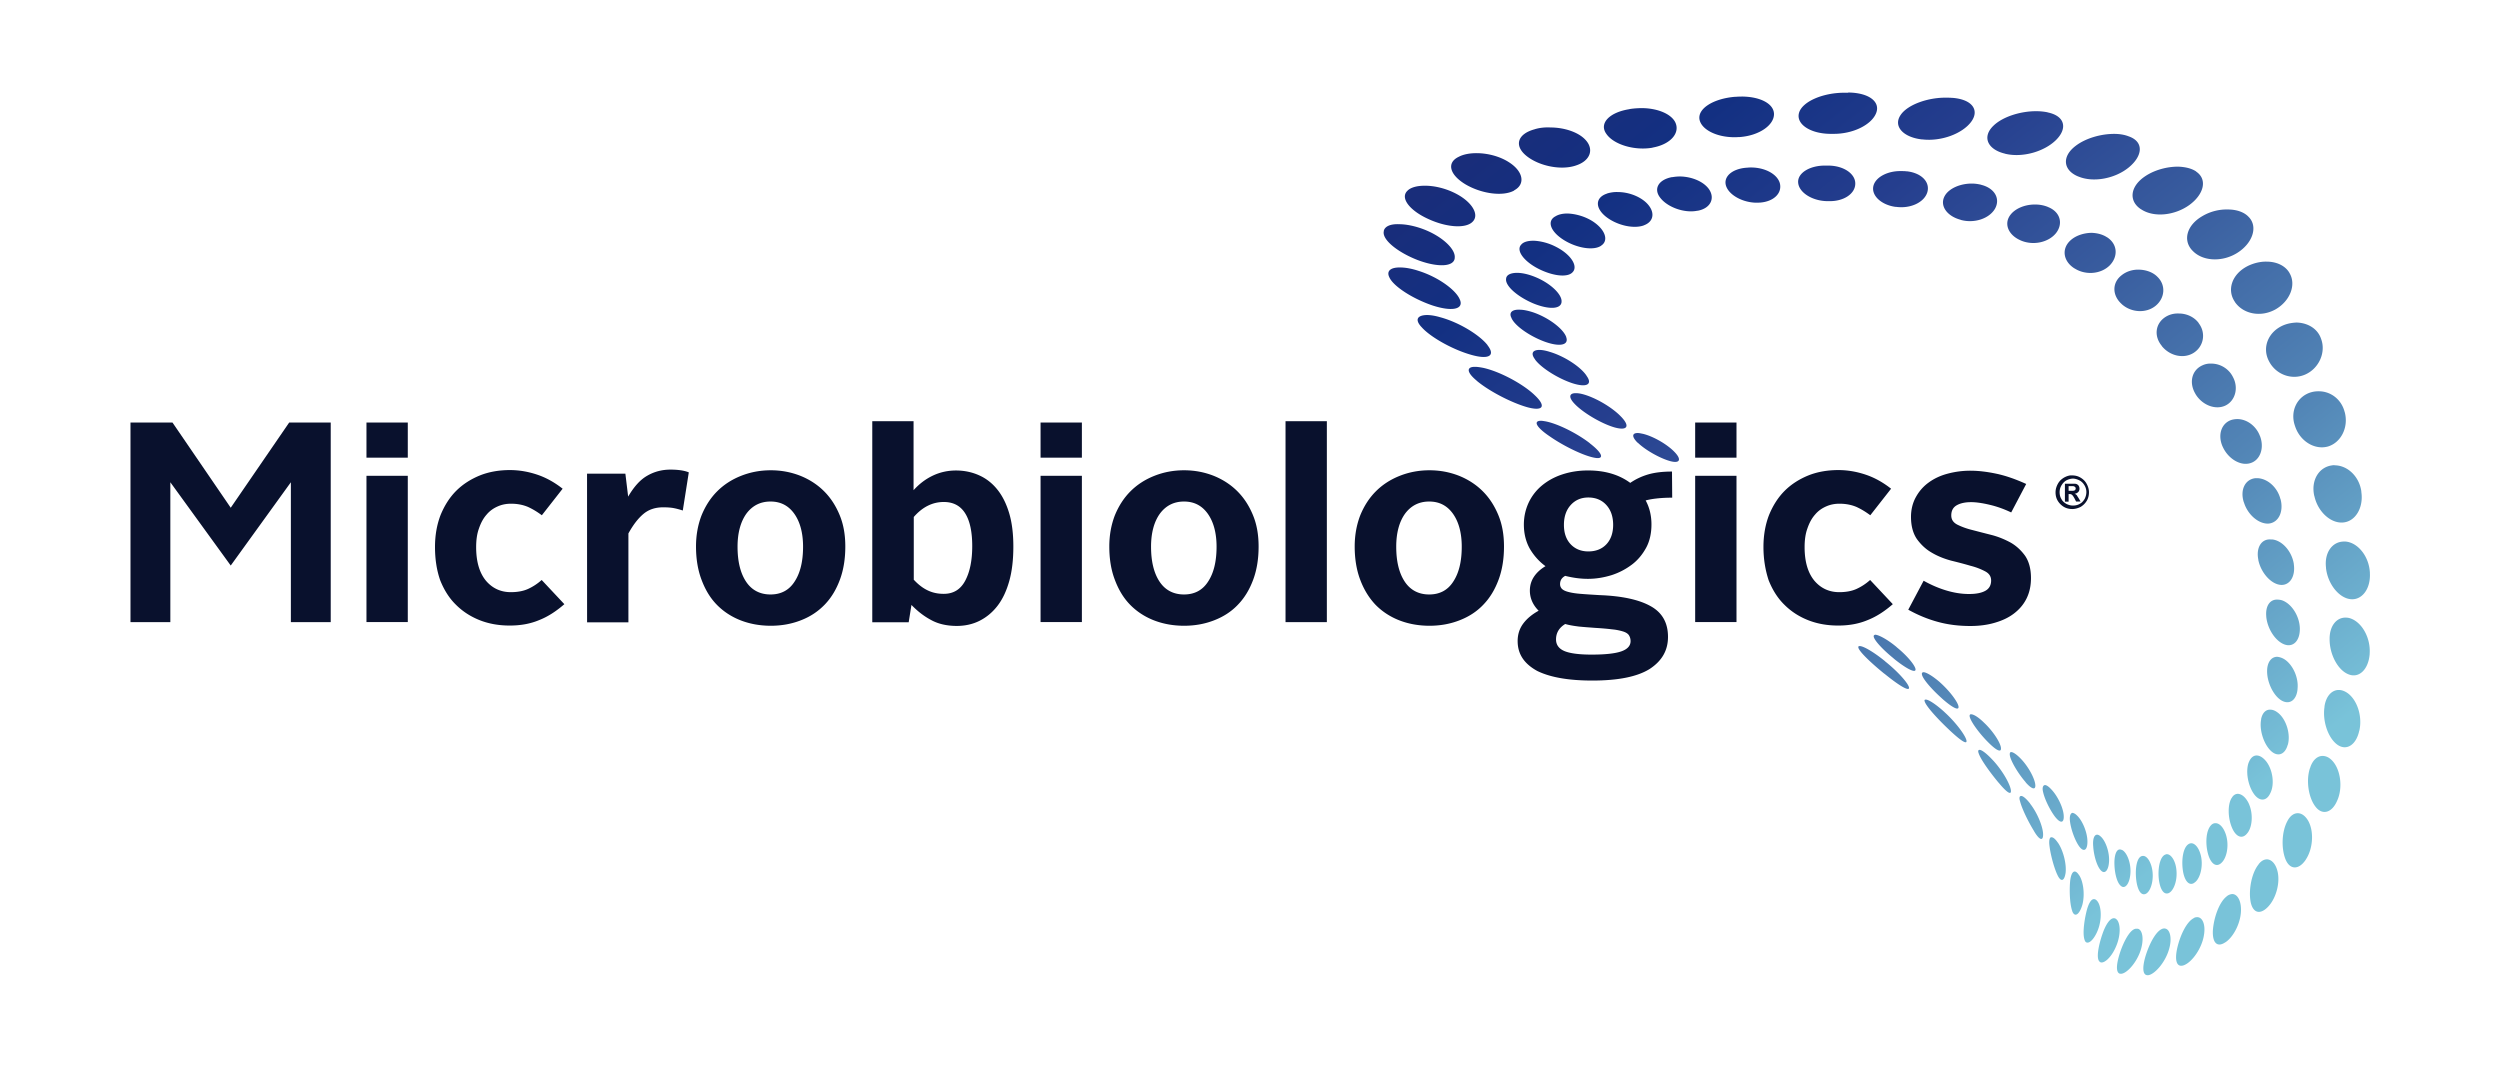
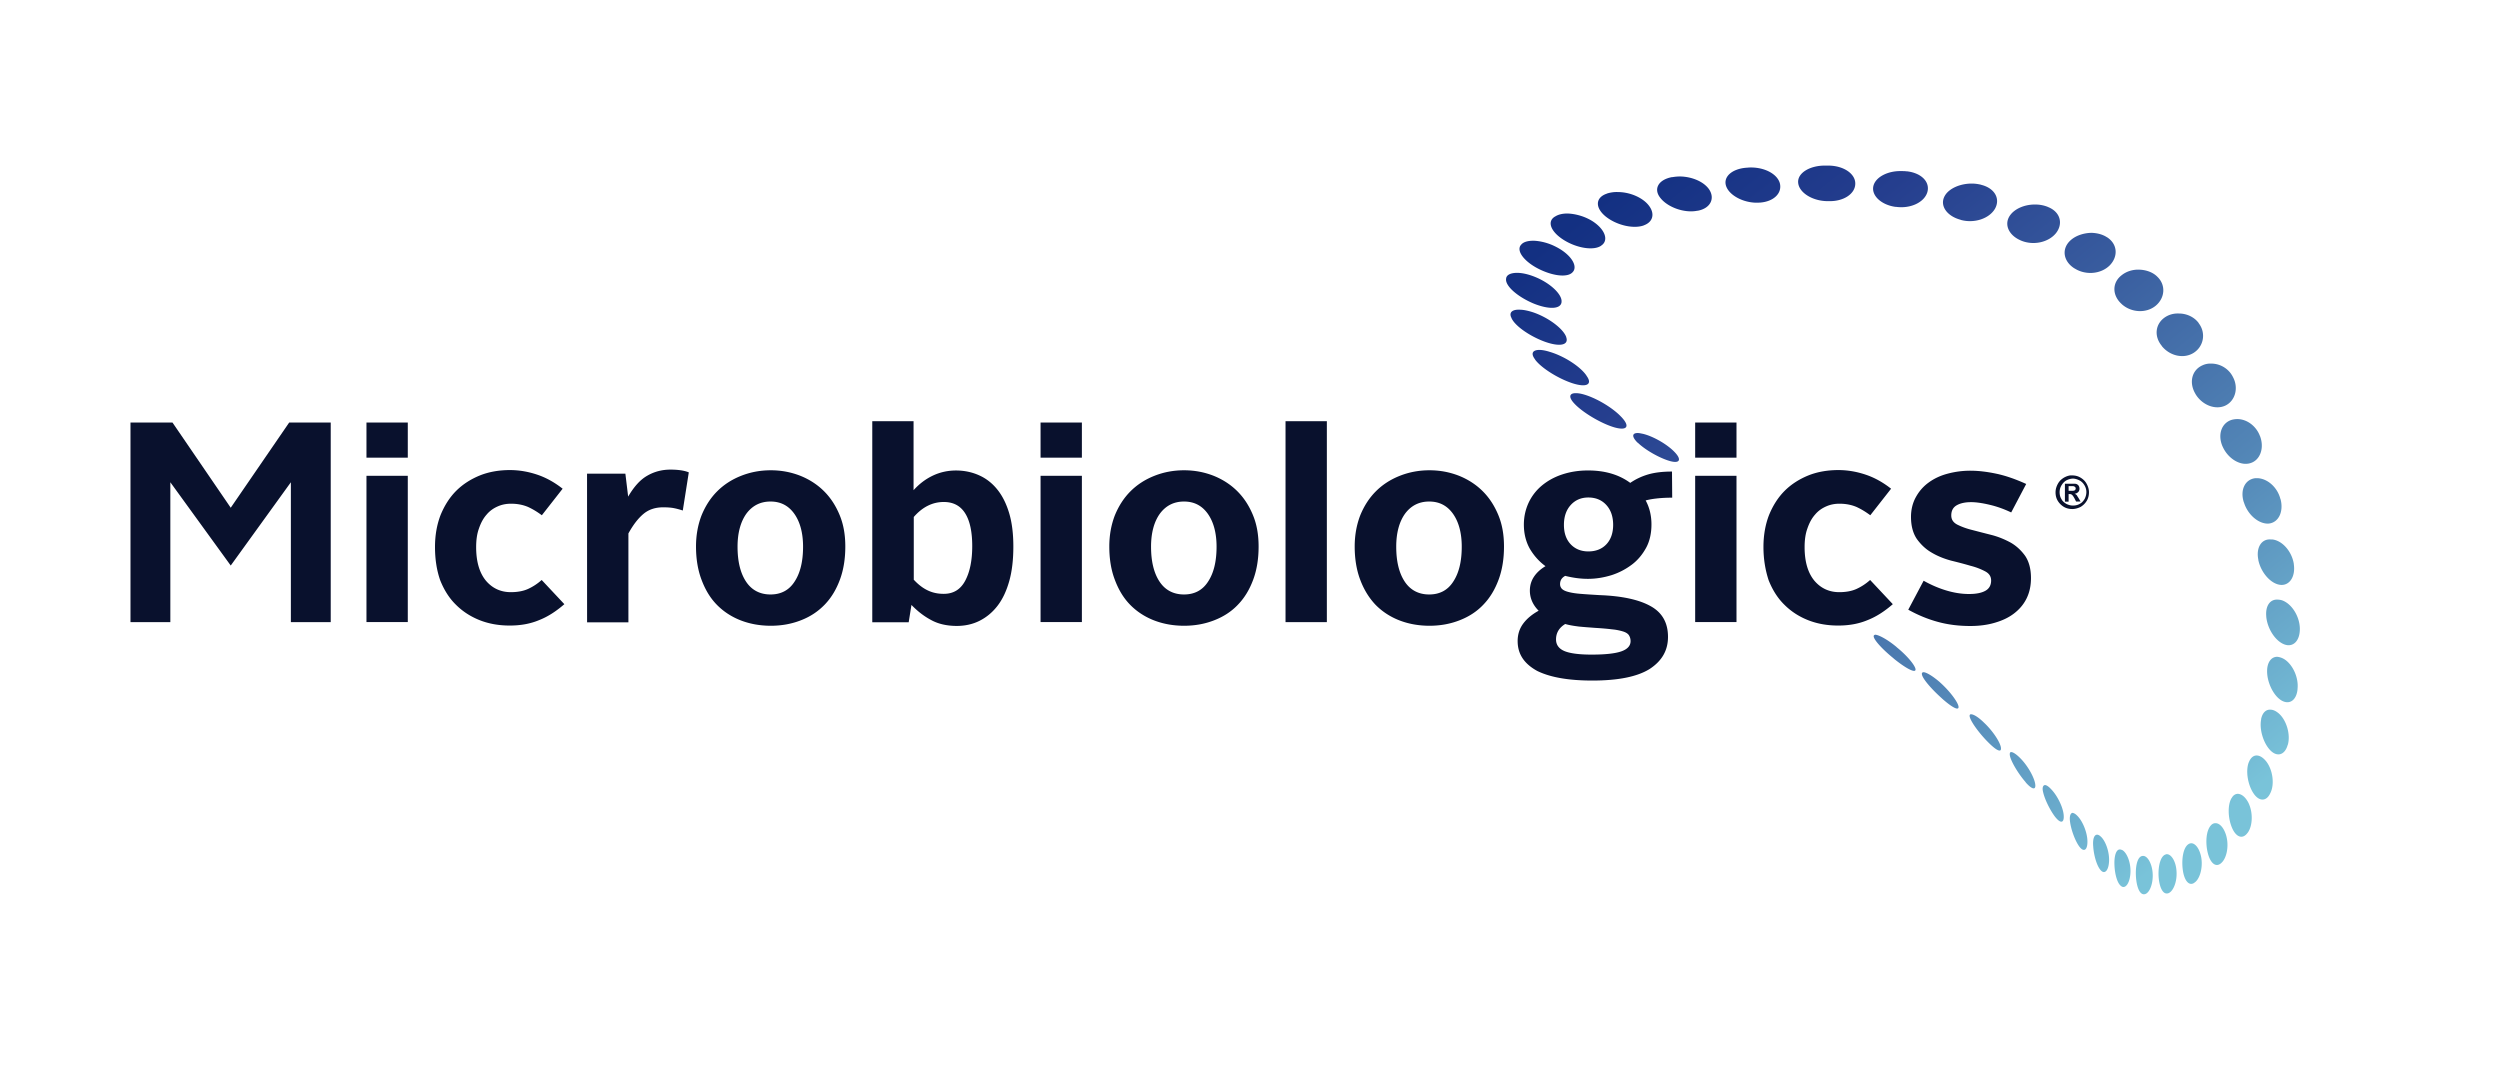
<svg xmlns="http://www.w3.org/2000/svg" xml:space="preserve" id="圖層_1" x="0" y="0" style="enable-background:new 0 0 595.28 254.3" version="1.1" viewBox="0 0 595.28 254.3">
  <style>.st2{fill:#09112d}</style>
  <linearGradient id="SVGID_1_" x1="386.442" x2="532.125" y1="246.426" y2="62.867" gradientTransform="matrix(1 0 0 -1 0 254.517)" gradientUnits="userSpaceOnUse">
    <stop offset="0" style="stop-color:#192d7a" />
    <stop offset=".119" style="stop-color:#133082" />
    <stop offset=".291" style="stop-color:#253e8e" />
    <stop offset=".495" style="stop-color:#395d9f" />
    <stop offset=".723" style="stop-color:#5285b6" />
    <stop offset=".968" style="stop-color:#74bbd5" />
    <stop offset="1" style="stop-color:#79c3d9" />
  </linearGradient>
  <path d="M428.16 43.45c.15 2.35 3.26 4.33 6.73 4.44h.6c3.47.1 6.22-1.73 6.27-4.08.1-2.35-2.65-4.33-6.32-4.38h-.75c-3.67-.06-6.68 1.72-6.53 4.02m-12.08-3.52h-.15c-3.62.25-5.81 2.29-4.84 4.59.97 2.29 4.59 3.98 7.9 3.72h.1c3.37-.25 5.35-2.35 4.69-4.69-.66-2.14-3.57-3.67-6.83-3.67-.26 0-.56 0-.87.05m30.03 4.23c-.66 2.35 1.84 4.64 5.25 5.1h.15c3.42.46 6.63-1.07 7.39-3.42.76-2.4-1.27-4.64-4.84-5.05h-.15c-.36-.05-.76-.05-1.12-.05-3.16-.1-6.07 1.33-6.68 3.42m-47.83-1.99h-.15c-3.26.61-4.54 2.86-2.7 5.05 1.78 2.19 5.71 3.57 8.72 2.96h.1c3.01-.56 4.18-2.91 2.7-5.1-1.27-1.84-4.08-3.01-6.88-3.06-.61 0-1.17.05-1.79.15m64.81 4.44c-1.33 2.29.46 4.84 3.72 5.71l.1.05c3.21.87 6.73-.31 8.11-2.65 1.33-2.35 0-4.89-3.26-5.71l-.15-.05c-.66-.15-1.38-.25-2.09-.25-2.71-.01-5.41 1.12-6.43 2.9m-80.36-.56-.1.05c-2.75.92-2.86 3.31-.36 5.4 2.55 2.09 6.58 3.06 9.08 2.19l.1-.05c2.5-.92 2.7-3.37.46-5.46-1.68-1.53-4.28-2.45-6.68-2.45-.92-.04-1.78.11-2.5.32m96.11 4.94c-1.84 2.19-.66 4.95 2.24 6.22l.1.05c2.96 1.27 6.58.46 8.36-1.73 1.78-2.24 1.07-5.05-1.84-6.22l-.1-.05a7.93 7.93 0 0 0-2.91-.56c-2.23-.05-4.57.77-5.85 2.29m-108.45.51-.1.05c-2.04 1.17-1.02 3.67 2.09 5.61 3.11 1.94 7.04 2.55 8.82 1.38l.05-.05c1.84-1.17 1.02-3.77-1.89-5.71-1.84-1.22-4.18-1.89-6.17-1.94-1.06 0-2.08.21-2.8.66m122.58 5.77c-2.19 2.04-1.63 5 .97 6.63l.1.05c2.6 1.63 6.22 1.33 8.31-.76 2.04-2.09 1.89-5.05-.61-6.68l-.1-.05c-1.02-.66-2.29-.97-3.62-1.02-1.89.04-3.78.65-5.05 1.83m-130.78 1.02-.05.05c-1.17 1.43.87 4.03 4.38 5.76 3.52 1.73 7.04 2.04 8.06.56l.05-.05c1.02-1.48-.71-4.08-4.08-5.81-1.84-.97-3.82-1.43-5.4-1.48-1.38 0-2.45.3-2.96.97m143.07 7.19c-2.4 1.78-2.35 4.84-.1 6.88l.1.1c2.24 1.99 5.76 2.19 8.01.36 2.24-1.84 2.5-4.95.41-6.93l-.1-.1c-1.07-1.02-2.65-1.53-4.18-1.58-1.54-.06-3.02.4-4.14 1.27m-146.64.86v.05c-.25 1.68 2.7 4.23 6.37 5.81 3.67 1.53 6.63 1.48 6.83-.25v-.05c.2-1.68-2.45-4.33-6.07-5.86-1.68-.71-3.26-1.07-4.49-1.07-1.52 0-2.54.45-2.64 1.37m157.09 9.08c-2.5 1.53-2.91 4.59-.97 6.93l.05.1c1.94 2.35 5.25 3.06 7.6 1.53 2.35-1.53 2.91-4.69 1.17-6.99l-.05-.1c-1.07-1.43-2.86-2.24-4.69-2.24-1.12-.05-2.19.21-3.11.77m-155.92.05.05.1c.66 1.89 4.33 4.44 7.9 5.76 3.62 1.33 5.86.87 5.2-1.02v-.05c-.66-1.89-3.98-4.49-7.65-5.81-1.33-.46-2.55-.71-3.47-.71-1.62-.06-2.49.56-2.03 1.73m5.71 10.09.05.1c1.53 2.04 5.61 4.54 8.92 5.61 3.37 1.07 4.79.25 3.31-1.78l-.05-.1c-1.43-2.09-5.25-4.59-8.72-5.61-.97-.31-1.84-.46-2.45-.46-1.62 0-2.13.82-1.06 2.24m158.93 1.43c-2.55 1.12-3.26 4.13-1.68 6.78l.05.1c1.58 2.6 4.74 3.82 7.09 2.7s3.21-4.23 1.78-6.83l-.05-.1c-1.02-1.94-3.06-3.06-5.05-3.06a4.41 4.41 0 0 0-2.14.41M389.92 105.4l.1.05c1.78 1.73 5.25 3.67 7.6 4.33 2.35.66 2.86-.31 1.17-2.09l-.05-.05c-1.68-1.78-5-3.72-7.49-4.33-.51-.1-.92-.2-1.27-.2-1.38-.01-1.49.86-.06 2.29m-14.73-8.98.1.1c2.24 2.14 6.48 4.54 9.33 5.3 2.91.76 3.52-.36 1.43-2.55l-.1-.1c-2.09-2.19-6.17-4.59-9.23-5.35-.61-.15-1.12-.2-1.53-.2-1.63 0-1.79 1.07 0 2.8m156.32 3.52c-2.55.71-3.52 3.57-2.29 6.37l.05.1c1.27 2.8 4.18 4.59 6.53 3.88 2.35-.66 3.42-3.57 2.35-6.42l-.05-.1c-.92-2.4-3.16-3.98-5.35-3.98-.42 0-.83.05-1.24.15m5.56 13.92c-2.5.25-3.72 2.8-2.8 5.71l.05.1c.92 2.96 3.57 5.15 5.86 5 2.35-.2 3.62-2.8 2.86-5.76l-.05-.1c-.71-2.8-3.11-4.89-5.51-4.95h-.41m.66 19.38v.1c.61 2.96 2.91 5.61 5.15 5.91 2.24.31 3.72-1.89 3.31-4.84v-.1c-.46-3.01-2.75-5.61-5.15-5.86h-.36c-2.23-.16-3.51 1.98-2.95 4.79m1.89 13.46v.1c.25 2.86 2.14 5.81 4.28 6.63 2.14.82 3.77-.87 3.72-3.77v-.1c-.1-2.91-1.99-5.86-4.28-6.63-.36-.1-.71-.15-1.02-.15-1.78-.11-2.9 1.47-2.7 3.92m-93.46 4.69c-.2.76 1.99 3.16 4.69 5.35l.1.1c2.7 2.19 4.95 3.42 5.15 2.7.2-.71-1.68-3.16-4.44-5.4l-.1-.1c-2.14-1.78-4.18-2.86-5.05-2.91-.14.05-.3.11-.35.26m93.67 8.11v.1c-.1 2.65 1.38 5.86 3.26 7.09 1.94 1.27 3.72.15 3.98-2.55v-.1c.31-2.7-1.17-5.91-3.26-7.14a3.99 3.99 0 0 0-1.58-.51c-1.33 0-2.3 1.17-2.4 3.11m-82.2 1.07c.15 1.07 2.35 3.57 4.69 5.66l.1.1c2.35 2.09 4.03 3.01 3.93 1.94-.1-1.02-1.99-3.62-4.38-5.76l-.1-.1c-1.73-1.48-3.21-2.35-3.88-2.35-.31.05-.41.2-.36.51m80.77 10.65v.1c-.46 2.4.56 5.66 2.19 7.34 1.63 1.68 3.47 1.12 4.13-1.27l.05-.1c.66-2.4-.31-5.76-2.14-7.39-.71-.61-1.38-.92-2.04-.92-1.07-.05-1.89.76-2.19 2.24m-69.35-.41c.41 1.33 2.4 3.98 4.33 5.91l.1.1c1.94 1.94 3.16 2.5 2.96 1.17-.2-1.33-1.99-4.03-4.08-5.97l-.1-.1c-1.27-1.22-2.35-1.84-2.91-1.84-.3-.03-.45.22-.3.73m9.59 9.39c.46 1.58 2.14 4.28 3.67 6.02l.05.1c1.53 1.73 2.5 1.89 2.24.31-.25-1.58-1.78-4.33-3.57-6.12l-.05-.05c-.92-.92-1.68-1.38-2.09-1.38-.3-.01-.45.35-.25 1.12m56.85 1.27-.05.1c-.76 2.04-.2 5.3 1.12 7.29 1.33 2.04 3.11 2.04 4.03 0l.05-.1c.97-2.04.56-5.35-.97-7.39-.76-.97-1.58-1.48-2.35-1.48-.76 0-1.42.56-1.83 1.58m-49 7.14c.41 1.84 1.78 4.54 2.96 6.02l.05.05c1.22 1.48 2.04 1.27 1.89-.61-.15-1.84-1.48-4.59-2.96-6.12l-.05-.05c-.61-.66-1.12-.97-1.48-.97-.46.1-.66.66-.41 1.68m44.92 1.38-.05.05c-.97 1.63-.87 4.74.1 7.04.97 2.29 2.55 2.86 3.72 1.22l.05-.05c1.17-1.63 1.27-4.79.15-7.09-.71-1.38-1.63-2.09-2.5-2.14-.55 0-1.11.3-1.47.97m-38.49 5.81c.31 2.09 1.33 4.69 2.29 5.91l.05.05c1.02 1.22 1.84.56 1.78-1.53-.05-2.09-1.17-4.79-2.45-6.02l-.05-.05c-.41-.41-.76-.56-1.07-.61-.5.11-.76.87-.55 2.25m33.55.71c-1.17 1.22-1.38 4.18-.76 6.63s1.94 3.52 3.21 2.35l.05-.05c1.27-1.17 1.84-4.13 1.07-6.63-.56-1.78-1.53-2.8-2.5-2.8-.36-.01-.77.15-1.07.5m-28.05 5.05c.15 2.24.92 4.79 1.84 5.71l.05.05c.92.92 1.84-.15 1.89-2.45.05-2.29-.97-4.89-2.09-5.76l-.05-.05c-.25-.2-.51-.31-.71-.31-.72.01-1.08 1.08-.93 2.81m22.69-.56c-1.22.76-1.68 3.42-1.38 5.97s1.38 4.03 2.65 3.31l.05-.05c1.27-.71 2.14-3.37 1.73-5.97-.36-2.09-1.38-3.47-2.4-3.47-.19.01-.44.06-.65.21m-17.64 4.74c.05 2.4.71 4.74 1.68 5.3l.05.05c.97.56 1.99-.92 2.09-3.37.1-2.45-.92-4.84-2.04-5.35h-.05c-.15-.05-.25-.1-.41-.1-.86-.05-1.37 1.38-1.32 3.47m12.24-2.29c-1.22.31-1.84 2.65-1.73 5.15.15 2.55.97 4.38 2.14 4.13h.05c1.17-.25 2.24-2.55 2.09-5.15-.1-2.4-1.22-4.18-2.29-4.18-.11 0-.21 0-.26.05m-7.14 4.69c.05 2.5.71 4.64 1.78 4.79h.05c1.07.15 2.14-1.73 2.19-4.28s-1.07-4.74-2.19-4.84H510.25c-1.12-.01-1.73 1.88-1.68 4.33" style="fill:url(#SVGID_1_)" />
  <linearGradient id="SVGID_00000044888368660080327750000007877845727490951346_" x1="389.841" x2="535.524" y1="249.124" y2="65.565" gradientTransform="matrix(1 0 0 -1 0 254.517)" gradientUnits="userSpaceOnUse">
    <stop offset="0" style="stop-color:#192d7a" />
    <stop offset=".119" style="stop-color:#133082" />
    <stop offset=".291" style="stop-color:#253e8e" />
    <stop offset=".495" style="stop-color:#395d9f" />
    <stop offset=".723" style="stop-color:#5285b6" />
    <stop offset=".968" style="stop-color:#74bbd5" />
    <stop offset="1" style="stop-color:#79c3d9" />
  </linearGradient>
-   <path d="M439.99 22.08H439.13c-5.05 0-9.99 2.09-10.76 4.79-.76 2.7 2.7 4.95 7.39 5h.75c4.69.05 9.08-2.14 10.2-4.89 1.12-2.7-1.63-4.89-6.58-4.95l-.14.05zm12.6 5.26c-1.89 2.7.56 5.35 5.05 5.86h.15c4.49.51 9.43-1.38 11.52-4.13s.41-5.35-4.28-5.76h-.2c-.41-.05-.87-.05-1.27-.05-4.4-.1-9.29 1.63-10.97 4.08m-39.26-4.29h-.2c-5.05.41-8.92 2.75-8.46 5.4.51 2.65 4.79 4.54 9.43 4.18h.2c4.64-.36 8.16-2.86 8.11-5.51-.05-2.4-3.21-4.08-7.55-4.13-.51.01-1.02.01-1.53.06m61.33 6.89c-2.8 2.7-1.33 5.66 2.7 6.63l.15.05c4.08.97 9.23-.51 12.03-3.26s2.19-5.71-1.89-6.58l-.15-.05c-.76-.15-1.63-.25-2.5-.25-3.71-.06-8.09 1.26-10.34 3.46m-86.57-3.98-.2.05c-4.69.76-7.19 3.37-5.4 5.86 1.73 2.55 6.68 4.03 10.91 3.31l.15-.05c4.23-.76 6.58-3.47 5.35-6.02-1.02-2.04-4.33-3.37-8.06-3.37-.92.02-1.84.07-2.75.22m-22.59 4.79-.15.05c-4.03 1.12-4.84 3.88-1.94 6.27s8.06 3.52 11.63 2.4l.15-.05c3.57-1.12 4.54-4.03 2.09-6.37-1.73-1.68-4.95-2.7-8.11-2.7-1.22-.06-2.5.05-3.67.4m128.74 3.98c-3.42 2.6-2.91 5.86.61 7.29l.15.05c3.52 1.43 8.67.46 11.93-2.24s3.57-5.97.15-7.29l-.15-.05c-1.02-.41-2.19-.61-3.52-.61-3.1-.01-6.77 1.01-9.17 2.85m-146.79 2.55-.1.05c-3.01 1.43-2.14 4.33 1.63 6.58 3.82 2.24 8.87 2.91 11.52 1.48l.1-.1c2.65-1.43 2.14-4.49-1.33-6.68-2.14-1.38-5.05-2.14-7.65-2.14-1.57-.01-3.05.25-4.17.81m163.41 4.64c-3.72 2.45-4.03 5.97-1.07 7.9l.1.05c2.96 1.94 7.85 1.48 11.37-1.02 3.47-2.5 4.44-6.07 1.73-7.95l-.1-.1c-1.07-.71-2.6-1.07-4.28-1.12-2.6 0-5.5.76-7.75 2.24m-175.7 3.47-.05.05c-1.78 1.73.61 4.74 5.05 6.73 4.44 2.04 9.02 2.29 10.55.56l.05-.05c1.53-1.73-.41-4.84-4.59-6.83-2.24-1.07-4.74-1.63-6.83-1.63-1.78-.01-3.36.35-4.18 1.17m189.27 6.06c-3.82 2.19-4.74 5.91-2.29 8.31l.1.1c2.45 2.4 7.04 2.55 10.55.31 3.52-2.24 4.89-6.07 2.75-8.41l-.1-.1c-1.07-1.17-2.91-1.78-4.95-1.78-1.98-.06-4.18.45-6.06 1.57M329.5 54.97v.1c-.46 1.99 3.31 5 8.01 6.83 4.69 1.78 8.57 1.68 8.87-.36v-.1c.31-2.04-2.91-5.15-7.49-6.88-2.04-.76-4.08-1.17-5.71-1.17-1.99-.1-3.42.46-3.68 1.58m205.74 8.36c-3.77 1.89-5.05 5.66-3.11 8.51l.05.1c1.99 2.86 6.17 3.67 9.64 1.73 3.42-1.94 5-5.81 3.36-8.62l-.05-.1c-1.02-1.73-3.11-2.65-5.4-2.65-1.43-.04-3.02.32-4.49 1.03m-204.51 2.5.05.1c.87 2.19 5.61 5.2 10.25 6.78 4.64 1.53 7.49.97 6.63-1.27l-.05-.1c-.87-2.24-5.1-5.35-9.79-6.83-1.68-.56-3.21-.82-4.38-.82-2.15-.05-3.27.71-2.71 2.14M543.8 77.41c-3.62 1.48-5.2 5.2-3.62 8.41l.05.1c1.58 3.21 5.4 4.69 8.67 3.26s5-5.3 3.77-8.51l-.05-.15c-.87-2.35-3.21-3.67-5.81-3.72-.97.05-1.99.2-3.01.61m-205.43.35.1.1c2.09 2.4 7.39 5.35 11.68 6.58 4.28 1.27 6.02.31 4.08-2.19l-.05-.1c-1.94-2.45-6.88-5.46-11.32-6.63-1.22-.36-2.29-.51-3.11-.51-2.19.05-2.91 1.02-1.38 2.75m13.21 12.85.1.1c3.06 2.55 8.57 5.35 12.24 6.32 3.67.92 4.23-.41 1.43-3.01l-.1-.1c-2.8-2.6-8.16-5.46-12.03-6.32-.76-.15-1.43-.25-1.94-.25-2.1-.05-2.15 1.22.3 3.26m198.85 2.76c-3.42.92-5.2 4.49-3.98 8.01l.05.15c1.17 3.52 4.64 5.66 7.8 4.79 3.11-.92 4.95-4.54 4.03-8.11l-.05-.15c-.76-2.96-3.31-4.89-6.12-4.89-.56-.01-1.12.04-1.73.2m-181.77 10.29.15.1c3.31 2.35 8.11 4.69 10.71 5.2 2.6.56 2.19-.97-.92-3.37l-.1-.1c-3.11-2.4-7.85-4.74-10.71-5.2-.36-.05-.61-.1-.87-.1-1.83.01-1.17 1.44 1.74 3.47m186.72 7.14c-3.21.36-5.15 3.57-4.33 7.24l.05.15c.82 3.67 3.88 6.48 6.83 6.22 2.96-.25 4.89-3.57 4.33-7.29v-.15c-.51-3.52-3.26-6.12-6.27-6.17-.26-.05-.41-.05-.61 0m-1.53 24.32v.15c.41 3.72 3.01 7.04 5.76 7.39 2.75.36 4.89-2.4 4.69-6.17v-.15c-.2-3.77-2.75-7.09-5.76-7.39h-.41c-2.8 0-4.69 2.66-4.28 6.17m.86 16.98v.15c0 3.62 1.99 7.34 4.49 8.31 2.5 1.02 4.74-1.12 5.05-4.79v-.15c.25-3.67-1.78-7.39-4.54-8.36-.41-.15-.82-.2-1.22-.2-2.15-.01-3.78 1.98-3.78 5.04m-112.22 1.99c-.05.82 2.86 3.62 6.12 6.27l.15.1c3.26 2.65 5.71 4.18 5.81 3.37.05-.82-2.35-3.67-5.66-6.32l-.1-.1c-2.7-2.19-5.1-3.57-5.97-3.57-.25 0-.35.05-.35.25m111 14.12v.15c-.51 3.37.87 7.34 3.01 8.92 2.14 1.58 4.49.2 5.25-3.21l.05-.15c.76-3.42-.56-7.44-3.01-9.02-.66-.41-1.27-.61-1.89-.61-1.68 0-3.05 1.48-3.41 3.92m-95.19-1.17c.36 1.17 3.06 4.13 5.71 6.63l.1.1c2.65 2.5 4.33 3.67 4.13 2.55-.2-1.12-2.4-4.18-5.2-6.73l-.1-.1c-2.04-1.84-3.72-2.91-4.38-2.91-.31 0-.37.16-.26.46m12.85 12.34c.51 1.53 2.75 4.59 4.69 6.93l.1.1c1.94 2.35 3.11 3.11 2.86 1.63s-2.04-4.64-4.28-7.04l-.1-.1c-1.43-1.53-2.55-2.35-3.06-2.35-.32.01-.42.27-.21.83m78.92 3.47-.05.1c-.97 2.96-.31 7.04 1.33 9.13 1.63 2.14 3.98 1.48 5.2-1.53l.05-.1c1.27-3.01.71-7.19-1.22-9.28-.76-.82-1.53-1.17-2.35-1.17-1.22-.01-2.4 1.01-2.96 2.85m-69.08 7.9c.46 1.84 1.99 4.95 3.31 7.09l.05.1c1.27 2.14 2.19 2.45 2.14.66-.05-1.78-1.38-5.05-3.06-7.19l-.05-.1c-.92-1.17-1.68-1.78-2.09-1.78-.41 0-.56.41-.3 1.22m63.68 4.74-.05.1c-1.33 2.5-1.43 6.48-.41 9.02 1.02 2.5 3.11 2.6 4.79.15l.05-.1c1.68-2.5 1.99-6.58.61-9.13-.71-1.27-1.63-1.89-2.5-1.89-.91-.03-1.83.58-2.49 1.85m-56.7 5.56c.2 2.09 1.02 5.25 1.84 7.09l.05.1c.82 1.84 1.68 1.68 1.99-.41.25-2.09-.56-5.35-1.84-7.19l-.05-.05c-.56-.82-1.07-1.22-1.43-1.22-.41-.1-.66.51-.56 1.68m49.87 4.69-.05.1c-1.58 1.94-2.35 5.76-1.94 8.57.41 2.8 2.09 3.57 4.03 1.68l.1-.1c1.94-1.94 3.06-5.81 2.29-8.67-.46-1.73-1.43-2.65-2.45-2.7-.71 0-1.37.36-1.98 1.12m-44.92 4.18c-.2 2.35-.05 5.46.51 6.99v.05c.56 1.53 1.68.92 2.4-1.48.66-2.4.25-5.61-.76-7.09l-.05-.05c-.36-.56-.71-.82-1.02-.82-.52.01-.93.87-1.08 2.4m37.22 3.57-.05.05c-1.68 1.38-2.91 4.89-3.16 7.85-.2 2.96.92 4.33 2.91 3.01l.1-.05c1.99-1.33 3.77-4.89 3.67-7.95-.05-2.19-.97-3.52-2.09-3.52-.46.05-.92.2-1.38.61m-33.35 3.67c-.61 2.6-.92 5.56-.36 6.78v.05c.56 1.17 2.09.05 3.11-2.55 1.02-2.65.82-5.71-.15-6.88l-.05-.05c-.25-.31-.51-.41-.71-.41-.72-.05-1.38 1.12-1.84 3.06m25.6 1.43-.05.05c-1.63.82-3.16 3.93-3.88 6.99-.71 3.06-.2 4.89 1.63 4.18l.1-.05c1.78-.76 4.08-3.88 4.59-7.04.46-2.6-.36-4.33-1.58-4.33-.3 0-.56.05-.81.2m-21.83 3.98c-.92 2.75-1.43 5.61-.66 6.37l.05.05c.76.76 2.75-.82 3.93-3.67 1.22-2.86 1.02-5.76 0-6.48l-.05-.05a.876.876 0 0 0-.51-.15c-.92 0-1.99 1.58-2.76 3.93m14.64-1.48h-.05c-1.48.25-3.06 2.96-4.08 5.97-.97 2.91-1.02 5.1.25 5.15h.2c1.48-.2 3.93-2.86 4.89-5.97.92-2.91.25-5.15-1.02-5.15-.04-.05-.09-.05-.19 0m-10.1 4.89c-1.07 2.91-1.48 5.51-.36 5.86h.05c1.12.31 3.42-1.84 4.64-4.79 1.22-3.01.82-5.66-.41-5.91h-.25c-1.22-.1-2.6 2.04-3.67 4.84" style="fill:url(#SVGID_00000044888368660080327750000007877845727490951346_)" />
  <path d="M68.86 100.61 54.94 120.9l-13.87-20.29h-10v47.52h9.49v-33.3l14.38 19.83 14.32-19.83v33.3h9.49v-47.52zM87.26 113.3h9.84v34.82h-9.84V113.3zm0-12.69h9.84v8.36h-9.84v-8.36zM103.58 130.23c0-2.8.46-5.35 1.33-7.6.92-2.24 2.14-4.18 3.72-5.76s3.52-2.8 5.66-3.67c2.19-.87 4.59-1.27 7.14-1.27 2.14 0 4.28.36 6.42 1.07s4.18 1.84 6.12 3.37l-4.95 6.32c-1.02-.76-2.09-1.43-3.31-1.99-1.22-.51-2.55-.76-4.03-.76-1.12 0-2.19.2-3.21.66s-1.89 1.07-2.65 1.99c-.76.87-1.33 1.94-1.78 3.26-.46 1.27-.66 2.75-.66 4.44 0 3.52.82 6.17 2.35 8.01 1.58 1.84 3.57 2.7 5.91 2.7 1.58 0 2.96-.25 4.08-.76s2.24-1.22 3.26-2.14l5.4 5.76c-1.99 1.73-3.98 3.01-6.07 3.82-2.09.87-4.38 1.27-6.93 1.27-2.6 0-4.95-.41-7.14-1.27-2.19-.87-4.08-2.09-5.66-3.67-1.63-1.58-2.86-3.57-3.77-5.86-.82-2.36-1.23-4.96-1.23-7.92M139.78 112.79h9.13l.66 5.46c1.38-2.35 2.86-4.03 4.59-5 1.68-.97 3.52-1.43 5.51-1.43.82 0 1.63.05 2.35.15.71.1 1.38.25 1.99.51l-1.43 9.08c-.61-.2-1.33-.41-2.09-.56-.76-.15-1.63-.2-2.6-.2-1.84 0-3.42.51-4.69 1.58-1.27 1.07-2.45 2.6-3.57 4.64v21.16h-9.84l-.01-35.39zM175.62 130.18c0 3.47.66 6.22 1.99 8.26s3.31 3.11 5.86 3.11c2.5 0 4.44-1.02 5.76-3.11 1.33-2.04 1.99-4.79 1.99-8.26 0-3.26-.71-5.91-2.09-7.85s-3.26-2.91-5.66-2.91c-2.4 0-4.33.97-5.76 2.91-1.37 1.93-2.09 4.58-2.09 7.85m-9.89-.05c0-2.7.46-5.2 1.33-7.44.92-2.24 2.14-4.13 3.72-5.71s3.47-2.8 5.66-3.67 4.54-1.33 7.09-1.33 4.89.46 7.09 1.33c2.14.87 4.03 2.09 5.61 3.67s2.8 3.47 3.72 5.71c.92 2.24 1.33 4.69 1.33 7.44 0 2.91-.41 5.51-1.27 7.85s-2.04 4.33-3.62 5.97-3.42 2.86-5.61 3.72c-2.19.87-4.59 1.33-7.24 1.33-2.65 0-5.1-.46-7.29-1.33-2.19-.87-4.08-2.14-5.61-3.72-1.58-1.63-2.75-3.62-3.62-5.97-.88-2.35-1.29-5-1.29-7.85M217.53 137.98c1.07 1.17 2.19 2.04 3.37 2.6 1.17.56 2.4.82 3.82.82 2.29 0 3.98-1.02 5.1-3.11 1.12-2.09 1.68-4.84 1.68-8.26s-.56-6.02-1.68-7.8c-1.12-1.78-2.8-2.7-5.1-2.7-2.65 0-5.05 1.17-7.14 3.57v14.89h-.05zm-9.84-37.68h9.84v16.42c1.33-1.48 2.86-2.65 4.59-3.47 1.73-.82 3.57-1.22 5.51-1.22 2.04 0 3.88.41 5.56 1.17s3.11 1.89 4.33 3.42c1.22 1.53 2.14 3.42 2.8 5.66.66 2.24.97 4.89.97 7.85 0 3.11-.31 5.86-.97 8.21s-1.58 4.33-2.8 5.91c-1.22 1.58-2.65 2.75-4.28 3.57-1.63.82-3.47 1.22-5.4 1.22-2.35 0-4.44-.46-6.17-1.43-1.73-.92-3.26-2.14-4.64-3.57l-.66 4.13h-8.67V100.3zM247.77 113.3h9.84v34.82h-9.84V113.3zm0-12.69h9.84v8.36h-9.84v-8.36zM274.08 130.18c0 3.47.66 6.22 1.99 8.26s3.31 3.11 5.86 3.11c2.5 0 4.44-1.02 5.76-3.11 1.33-2.04 1.99-4.79 1.99-8.26 0-3.26-.71-5.91-2.09-7.85-1.38-1.94-3.26-2.91-5.66-2.91-2.4 0-4.33.97-5.76 2.91-1.38 1.93-2.09 4.58-2.09 7.85m-9.94-.05c0-2.7.46-5.2 1.33-7.44.92-2.24 2.14-4.13 3.72-5.71s3.47-2.8 5.66-3.67 4.54-1.33 7.09-1.33 4.89.46 7.09 1.33c2.14.87 4.03 2.09 5.61 3.67s2.8 3.47 3.72 5.71 1.33 4.69 1.33 7.44c0 2.91-.41 5.51-1.27 7.85s-2.04 4.33-3.62 5.97c-1.53 1.63-3.42 2.86-5.61 3.72-2.19.87-4.59 1.33-7.24 1.33-2.65 0-5.1-.46-7.29-1.33-2.19-.87-4.08-2.14-5.61-3.72-1.58-1.63-2.75-3.62-3.62-5.97-.89-2.35-1.29-5-1.29-7.85M306.1 100.3h9.84v47.83h-9.84zM332.46 130.18c0 3.47.66 6.22 1.99 8.26s3.31 3.11 5.86 3.11c2.5 0 4.44-1.02 5.76-3.11 1.33-2.04 1.99-4.79 1.99-8.26 0-3.26-.71-5.91-2.09-7.85-1.38-1.94-3.26-2.91-5.66-2.91-2.4 0-4.33.97-5.76 2.91-1.38 1.93-2.09 4.58-2.09 7.85m-9.89-.05c0-2.7.46-5.2 1.33-7.44.92-2.24 2.14-4.13 3.72-5.71s3.47-2.8 5.66-3.67c2.19-.87 4.54-1.33 7.09-1.33s4.89.46 7.09 1.33c2.14.87 4.03 2.09 5.61 3.67s2.8 3.47 3.72 5.71c.92 2.24 1.33 4.69 1.33 7.44 0 2.91-.41 5.51-1.27 7.85s-2.04 4.33-3.62 5.97c-1.53 1.63-3.42 2.86-5.61 3.72-2.19.87-4.59 1.33-7.24 1.33-2.65 0-5.1-.46-7.29-1.33-2.19-.87-4.08-2.14-5.61-3.72-1.53-1.63-2.75-3.62-3.62-5.97-.88-2.35-1.29-5-1.29-7.85M378.2 131.3c1.78 0 3.21-.56 4.28-1.68 1.07-1.12 1.63-2.7 1.63-4.64 0-1.99-.56-3.57-1.63-4.74-1.07-1.17-2.5-1.78-4.28-1.78-1.73 0-3.11.61-4.18 1.78-1.07 1.17-1.63 2.75-1.63 4.74s.56 3.52 1.63 4.64c1.07 1.12 2.49 1.68 4.18 1.68m1.58 18.2c-1.38-.1-2.7-.2-3.82-.31-1.17-.15-2.24-.31-3.26-.61-1.43.87-2.19 2.09-2.19 3.67 0 1.27.66 2.19 1.94 2.75s3.47.87 6.53.87c3.21 0 5.56-.25 7.04-.76 1.48-.51 2.24-1.33 2.24-2.45 0-.56-.15-1.02-.41-1.43-.25-.36-.71-.66-1.38-.87-.66-.2-1.53-.41-2.65-.51-1.09-.14-2.41-.25-4.04-.35m-18.41 3.16c0-1.63.46-3.01 1.33-4.18.87-1.17 2.09-2.19 3.67-3.06-1.38-1.38-2.09-3.01-2.09-4.79 0-1.27.36-2.4 1.02-3.37.66-.97 1.58-1.78 2.7-2.45-1.53-1.12-2.75-2.5-3.72-4.13-.92-1.63-1.43-3.57-1.43-5.76 0-1.94.41-3.67 1.17-5.3.76-1.58 1.84-2.96 3.21-4.08 1.38-1.12 2.96-1.99 4.84-2.6s3.88-.92 6.07-.92c3.98 0 7.34.97 10.04 2.96 1.27-.87 2.65-1.53 4.18-1.99 1.53-.46 3.47-.71 5.76-.71l.05 6.22c-1.17 0-2.29.05-3.31.15-1.02.1-2.04.25-3.01.51.92 1.68 1.38 3.62 1.38 5.71s-.41 3.98-1.27 5.56-1.99 2.96-3.42 4.03a16.23 16.23 0 0 1-4.84 2.5c-1.84.56-3.67.87-5.61.87-1.78 0-3.57-.25-5.4-.71-.82.46-1.22 1.07-1.22 1.99 0 .41.15.76.41 1.07.31.31.76.56 1.53.76.71.2 1.68.36 2.91.46 1.22.1 2.75.2 4.64.31 5.25.2 9.28 1.07 12.03 2.6 2.8 1.53 4.18 3.98 4.18 7.34 0 3.26-1.48 5.76-4.38 7.65-2.96 1.84-7.49 2.75-13.66 2.75-5.61 0-9.99-.76-13.1-2.29-3.08-1.69-4.66-3.99-4.66-7.1M403.64 113.3h9.84v34.82h-9.84V113.3zm0-12.69h9.84v8.36h-9.84v-8.36zM419.9 130.23c0-2.8.46-5.35 1.33-7.6.92-2.24 2.14-4.18 3.72-5.76s3.52-2.8 5.66-3.67c2.19-.87 4.59-1.27 7.14-1.27 2.14 0 4.28.36 6.42 1.07 2.14.71 4.18 1.84 6.12 3.37l-4.95 6.32c-1.02-.76-2.09-1.43-3.31-1.99-1.22-.51-2.55-.76-4.03-.76-1.12 0-2.19.2-3.21.66s-1.89 1.07-2.65 1.99c-.76.87-1.33 1.94-1.78 3.26-.46 1.27-.66 2.75-.66 4.44 0 3.52.82 6.17 2.35 8.01 1.58 1.84 3.57 2.7 5.91 2.7 1.58 0 2.96-.25 4.08-.76s2.24-1.22 3.26-2.14l5.4 5.76c-1.99 1.73-3.98 3.01-6.07 3.82-2.09.87-4.38 1.27-6.93 1.27-2.6 0-4.95-.41-7.14-1.27s-4.08-2.09-5.66-3.67c-1.63-1.58-2.86-3.57-3.77-5.86-.77-2.36-1.23-4.96-1.23-7.92M458.04 138.28c1.73.97 3.47 1.73 5.3 2.29 1.84.56 3.67.87 5.51.87 1.68 0 2.96-.25 3.88-.76.92-.51 1.38-1.33 1.38-2.45 0-.97-.46-1.68-1.43-2.19s-2.09-.97-3.52-1.33c-1.38-.41-2.96-.82-4.59-1.22-1.68-.46-3.21-1.07-4.59-1.89-1.43-.82-2.55-1.89-3.52-3.21-.92-1.33-1.43-3.11-1.43-5.3 0-1.78.41-3.37 1.17-4.74.76-1.38 1.78-2.55 3.06-3.47 1.27-.92 2.75-1.63 4.49-2.09 1.73-.46 3.52-.71 5.4-.71 1.94 0 3.98.25 6.17.71s4.54 1.27 7.14 2.45l-3.57 6.78c-1.73-.82-3.42-1.43-5.2-1.84-1.73-.41-3.21-.61-4.33-.61-1.43 0-2.6.25-3.47.76s-1.27 1.33-1.27 2.4c0 .97.46 1.68 1.43 2.19.92.46 2.09.92 3.52 1.27 1.38.36 2.91.76 4.54 1.17 1.63.41 3.11 1.02 4.54 1.78 1.38.76 2.55 1.84 3.52 3.16.92 1.33 1.43 3.11 1.43 5.35 0 1.84-.36 3.47-1.07 4.89-.71 1.43-1.73 2.6-3.01 3.57-1.27.97-2.8 1.68-4.59 2.19-1.73.51-3.67.76-5.76.76-2.7 0-5.3-.31-7.7-.97-2.45-.66-4.79-1.63-7.09-2.91l3.66-6.9zM491.49 113.71c-.61.36-1.12.82-1.48 1.48-.36.66-.56 1.33-.56 2.04s.15 1.38.51 1.99c.36.61.87 1.12 1.48 1.48s1.33.51 1.99.51c.66 0 1.38-.2 1.99-.51.61-.36 1.12-.87 1.48-1.48.36-.61.51-1.33.51-1.99 0-.71-.2-1.38-.56-2.04-.36-.66-.87-1.12-1.48-1.48-.61-.36-1.27-.51-1.99-.51-.57-.05-1.23.15-1.89.51m3.62.66c.51.25.92.66 1.22 1.17.31.51.46 1.07.46 1.63 0 .56-.15 1.12-.41 1.63-.31.51-.66.92-1.17 1.17-.51.31-1.07.41-1.63.41s-1.07-.15-1.58-.41c-.51-.31-.92-.66-1.17-1.17-.31-.51-.41-1.07-.41-1.63 0-.56.15-1.12.46-1.63s.71-.92 1.17-1.17c.51-.25 1.02-.41 1.58-.41.41 0 .97.16 1.48.41m-2.55 5v-1.73h.2c.25 0 .46.05.61.2.15.1.36.41.61.87l.36.71h1.07l-.51-.87c-.2-.31-.31-.46-.31-.51-.1-.15-.2-.25-.31-.31-.05-.05-.15-.1-.31-.15.36-.05.66-.2.87-.41.2-.2.31-.46.31-.82 0-.2-.05-.41-.15-.61-.1-.2-.25-.31-.41-.41-.15-.1-.41-.15-.66-.15h-2.25v4.28h.87v-.09zm0-3.62h.36c.51 0 .82 0 .92.05.1.05.2.1.31.2.05.1.1.2.1.31s-.05.25-.1.31c-.05.1-.15.15-.31.2-.1.05-.41.05-.92.05h-.36v-1.12z" class="st2" />
</svg>